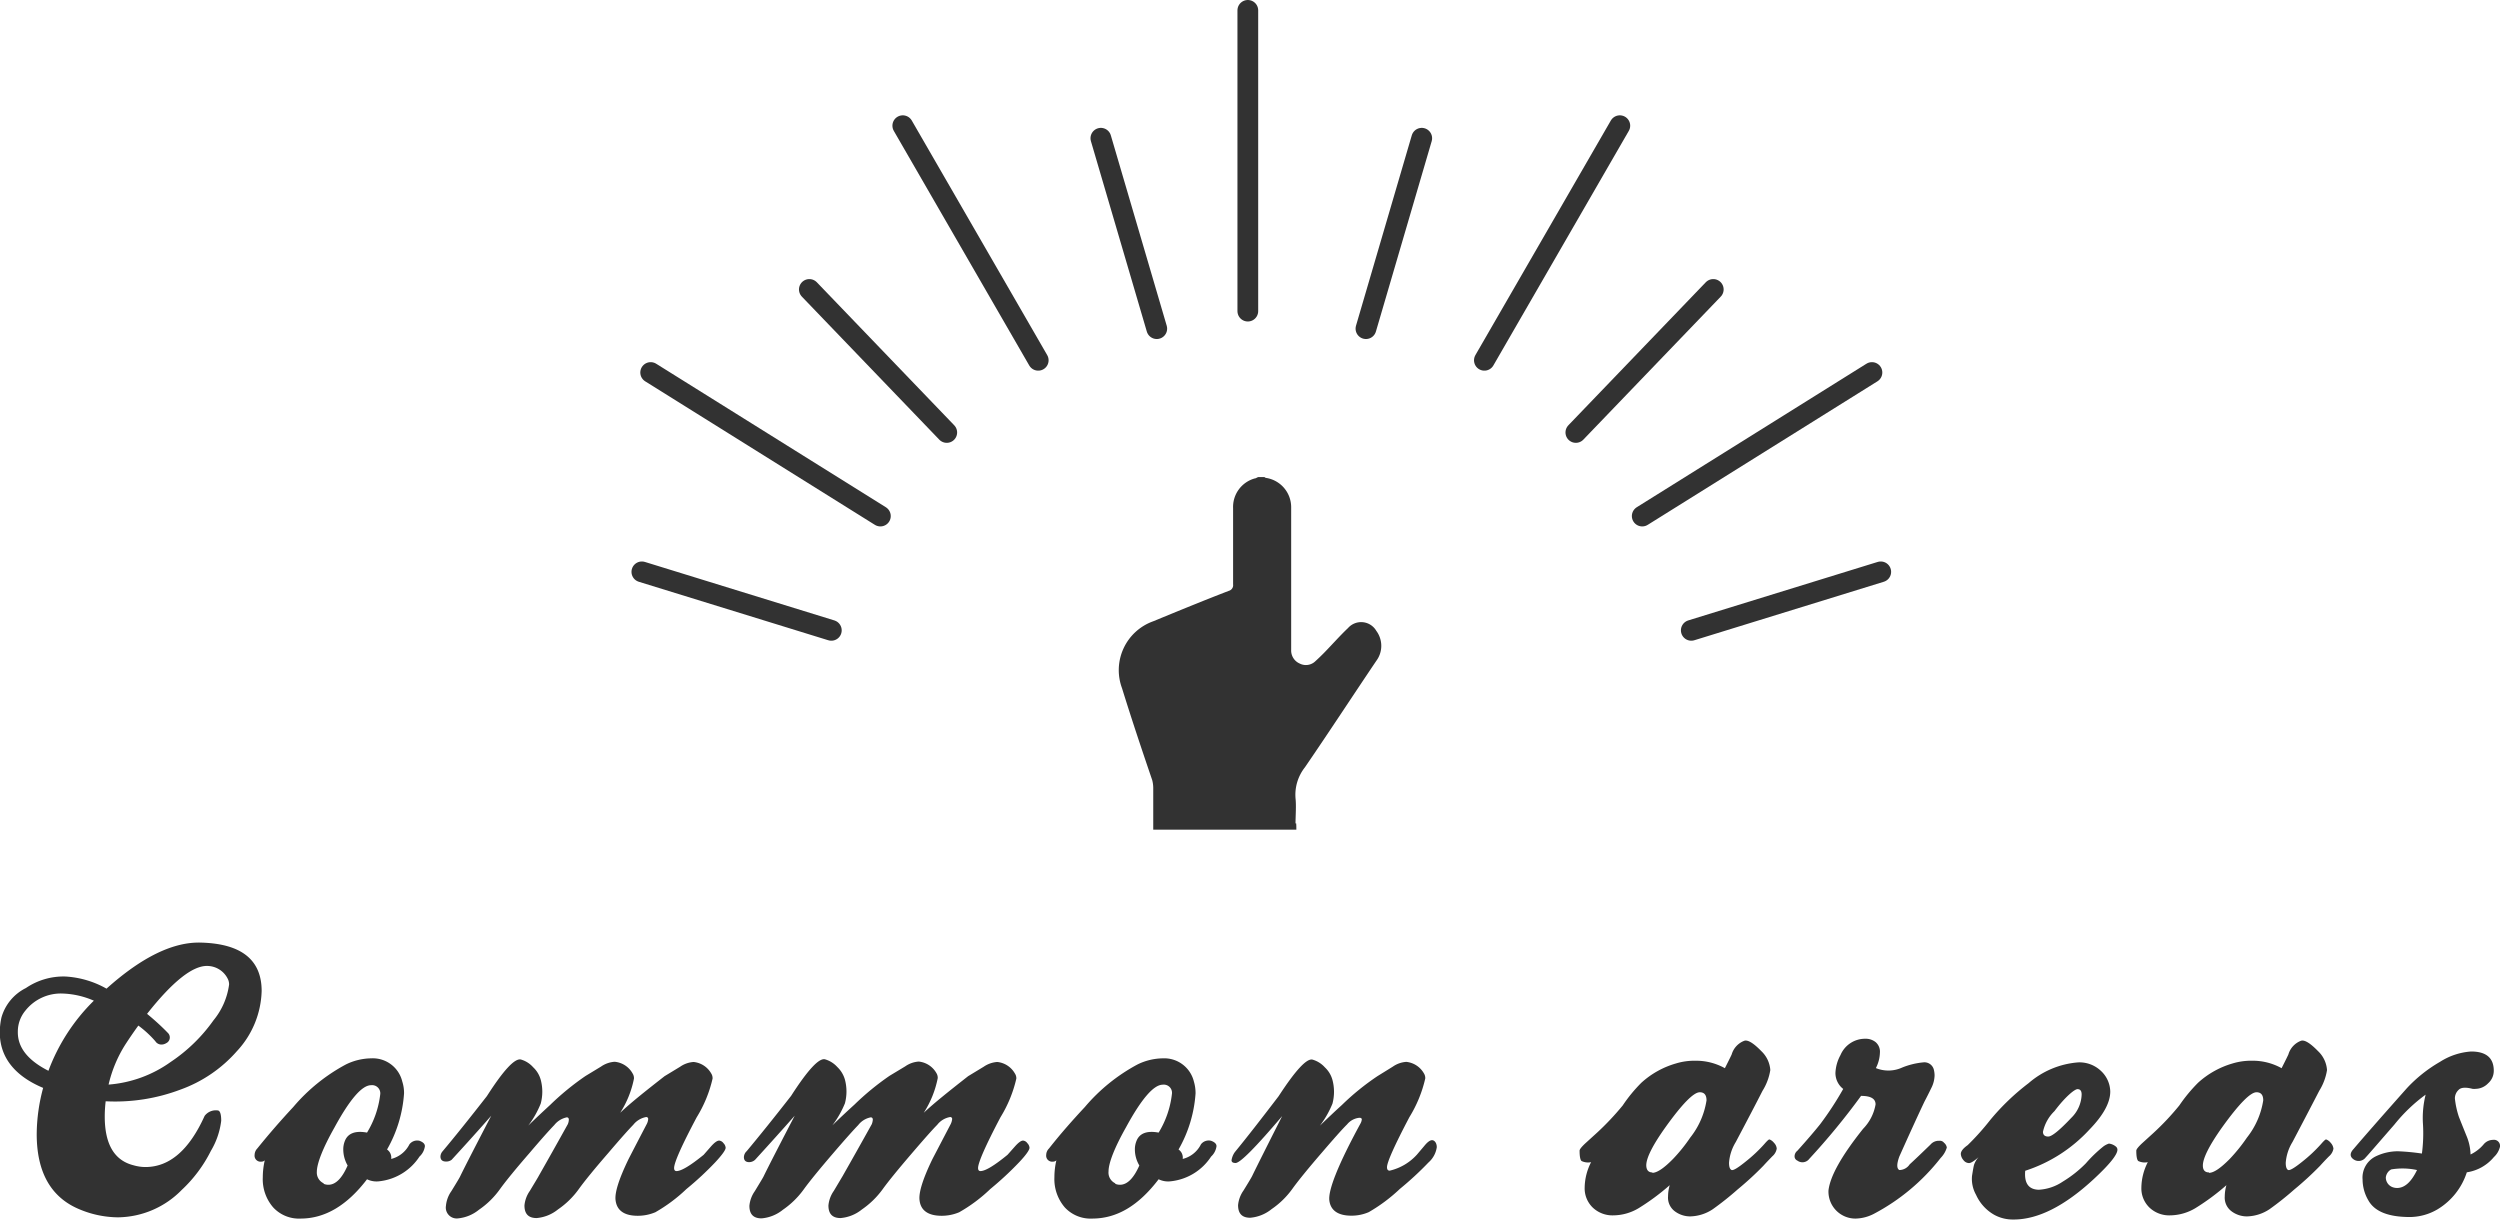
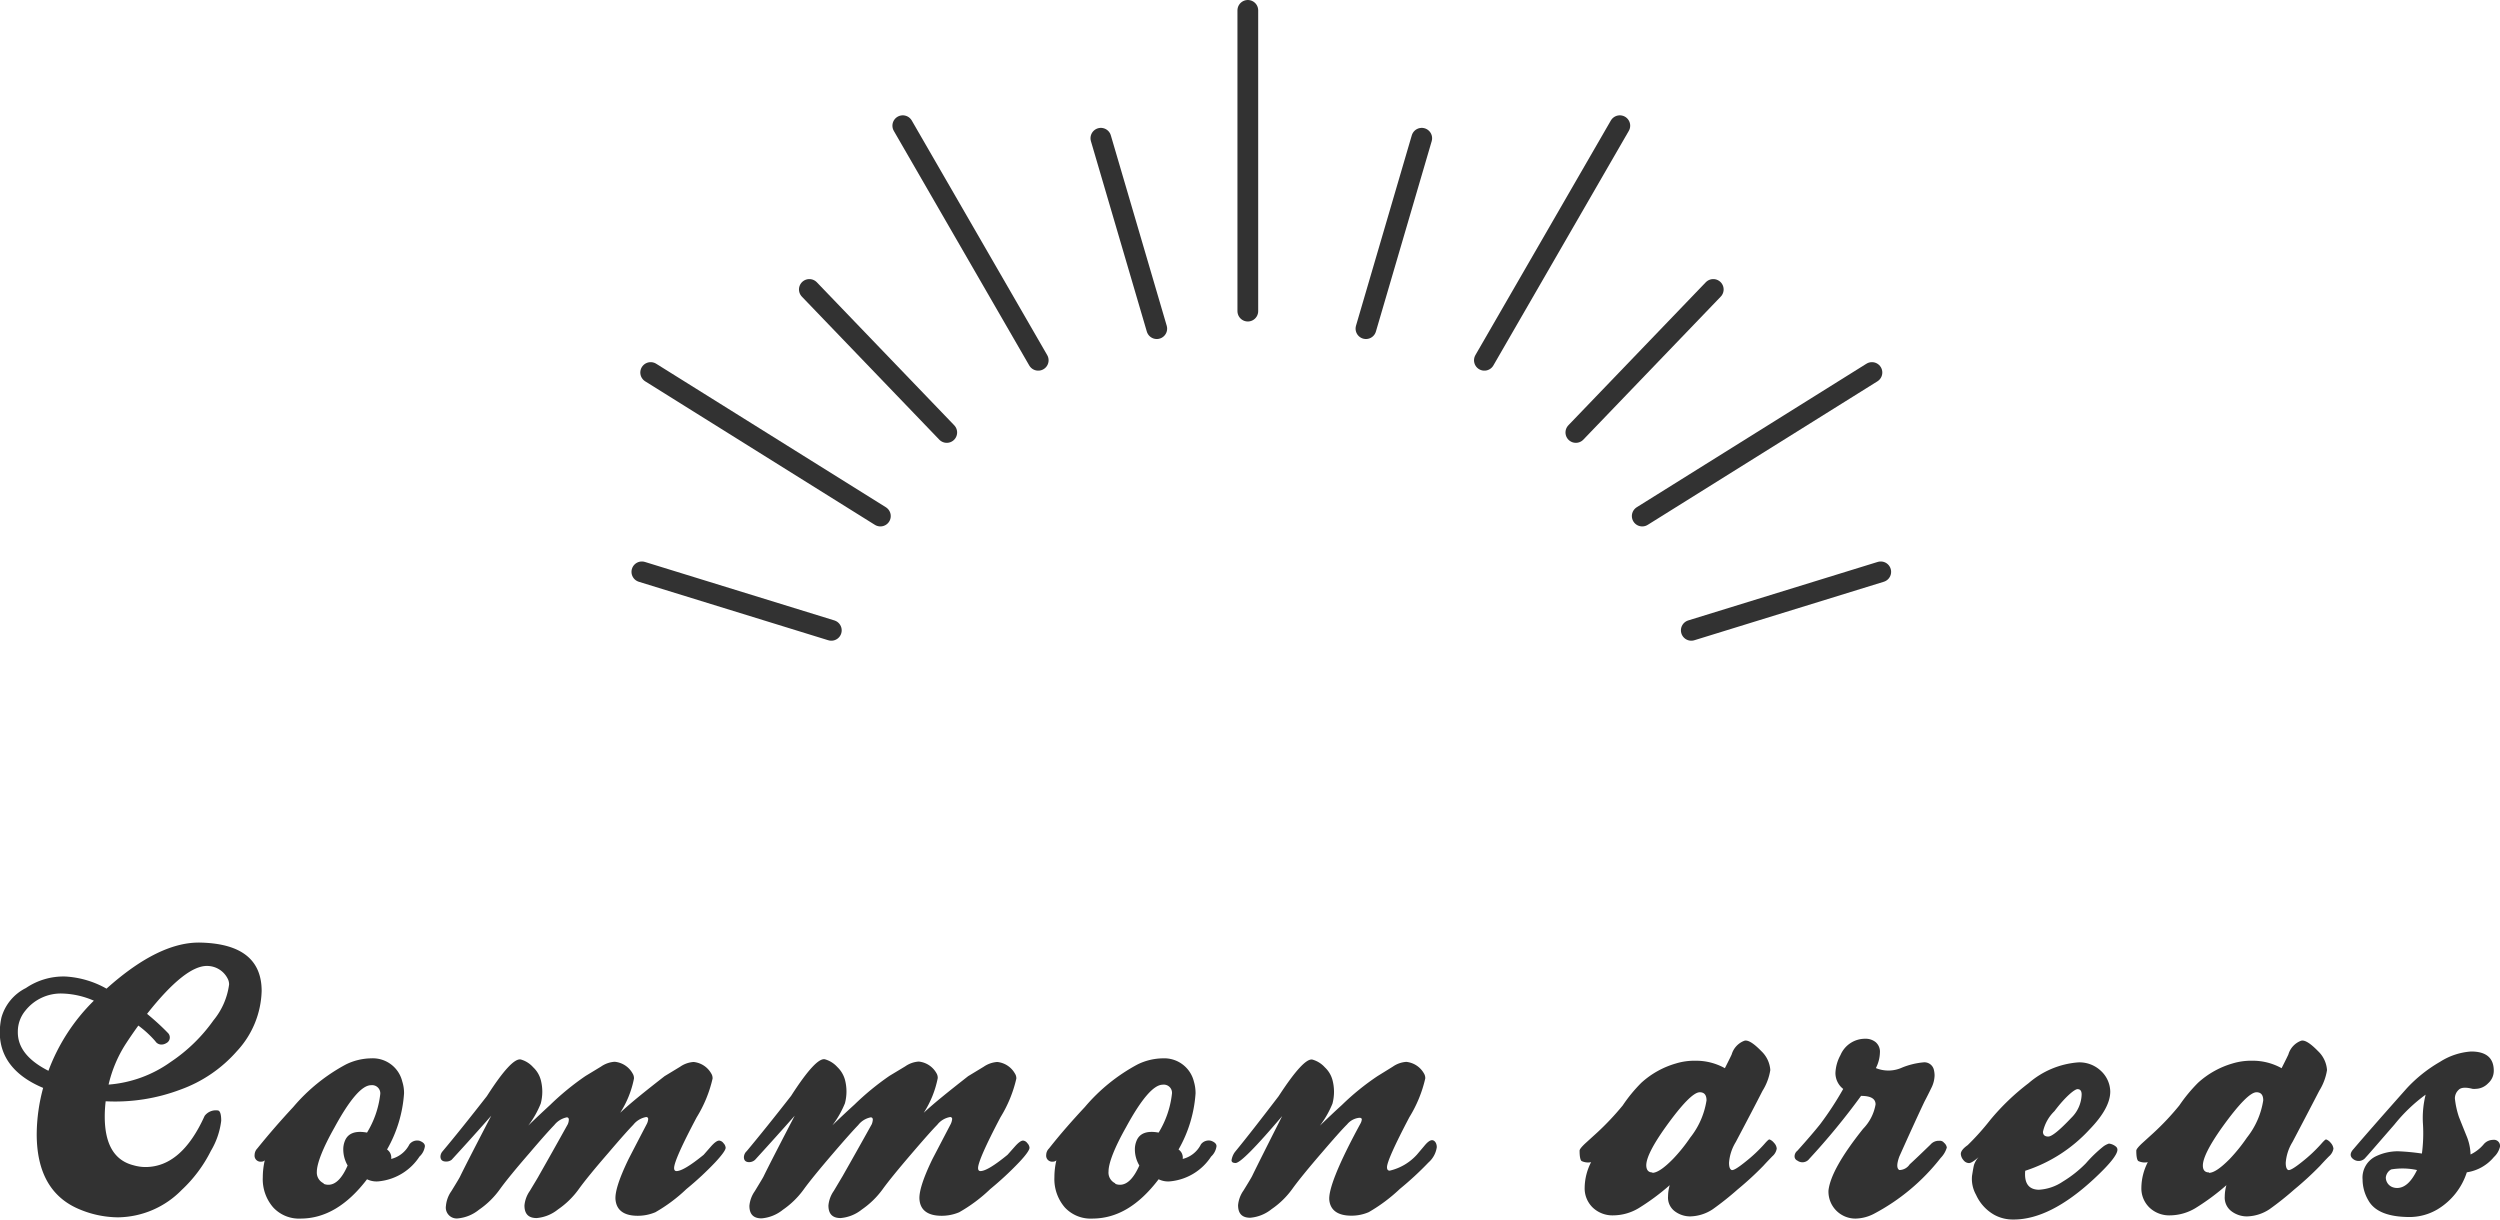
<svg xmlns="http://www.w3.org/2000/svg" width="241.06" height="117.59" viewBox="0 0 241.06 117.59">
  <defs>
    <style>.cls-1{fill:#323232;}.cls-2{fill:none;stroke:#323232;stroke-linecap:round;stroke-linejoin:round;stroke-width:2px;}</style>
  </defs>
  <title>hx_common_area</title>
  <g id="レイヤー_2" data-name="レイヤー 2">
    <g id="レイヤー_1-2" data-name="レイヤー 1">
      <path class="cls-1" d="M22.84,101.36a13.16,13.16,0,0,1-5.43,3.7,17.82,17.82,0,0,1-7.22,1.13,12.33,12.33,0,0,0-.09,1.47q0,4,2.77,4.7a4.22,4.22,0,0,0,1.15.17c2.33,0,4.23-1.65,5.71-4.93a1.35,1.35,0,0,1,1.24-.53c.24,0,.36.33.36,1a7.39,7.39,0,0,1-1,2.91,13.22,13.22,0,0,1-2.81,3.76,8.73,8.73,0,0,1-6.14,2.64,9.74,9.74,0,0,1-3.66-.75c-2.78-1.13-4.18-3.56-4.18-7.28a17.39,17.39,0,0,1,.62-4.45c-2.79-1.17-4.18-3-4.18-5.35a6.68,6.68,0,0,1,.16-1.44,4.56,4.56,0,0,1,2.36-2.84,6.43,6.43,0,0,1,3.82-1.11,9.08,9.08,0,0,1,3.95,1.17q5.1-4.57,9.12-4.44,5.84.16,5.84,4.67A8.86,8.86,0,0,1,22.84,101.36ZM4.67,103.25a18.57,18.57,0,0,1,4.38-6.76A8.16,8.16,0,0,0,6,95.8a4.36,4.36,0,0,0-3.57,1.67,3.15,3.15,0,0,0-.71,2Q1.67,101.73,4.67,103.25Zm9.51-5.49c.72.59,1.39,1.2,2,1.83a.61.61,0,0,1-.16,1,.87.87,0,0,1-.46.13.69.69,0,0,1-.58-.32,10.11,10.11,0,0,0-1.64-1.51c-.46.63-.88,1.25-1.27,1.85a12.5,12.5,0,0,0-1.6,3.84,11.84,11.84,0,0,0,6-2.19,15.75,15.75,0,0,0,4.11-4,6.85,6.85,0,0,0,1.51-3.46,1.19,1.19,0,0,0-.1-.49,2.23,2.23,0,0,0-2-1.3Q17.87,93.09,14.18,97.76Z" />
      <path class="cls-1" d="M40.45,110c.35.13.52.3.52.52a1.64,1.64,0,0,1-.52,1,5.31,5.31,0,0,1-3.85,2.38,2.1,2.1,0,0,1-1.21-.19c-1.92,2.52-4.05,3.79-6.41,3.79a3.38,3.38,0,0,1-2.64-1.08,4.14,4.14,0,0,1-1-2.91,7.23,7.23,0,0,1,.19-1.63.44.44,0,0,1-.32.13.58.58,0,0,1-.66-.65.92.92,0,0,1,.26-.62q1.61-2,3.47-4a17.41,17.41,0,0,1,5.09-4.11,5.67,5.67,0,0,1,2.42-.58,2.92,2.92,0,0,1,3,2.24,3.6,3.6,0,0,1,.17,1.14,12.59,12.59,0,0,1-1.64,5.41.94.94,0,0,1,.4.91,2.7,2.7,0,0,0,1.76-1.41A.94.94,0,0,1,40.45,110Zm-9.24,4.15a1.2,1.2,0,0,0,.45.09q1.05,0,1.86-1.86a3.1,3.1,0,0,1-.42-1.53,2.15,2.15,0,0,1,.16-.85c.29-.72,1-1,2.13-.79a9.08,9.08,0,0,0,1.27-3.66.79.79,0,0,0-.88-.91q-1.31,0-3.53,4.08c-1.13,2-1.7,3.48-1.7,4.28A1.14,1.14,0,0,0,31.21,114.1Z" />
      <path class="cls-1" d="M59.8,107.3c1.06-1,2.49-2.13,4.28-3.53l1.5-.91a2.56,2.56,0,0,1,1.3-.46,2.21,2.21,0,0,1,1.7,1.11.85.85,0,0,1,.13.49,12.34,12.34,0,0,1-1.53,3.73Q65,111.84,65,112.63c0,.19.08.29.23.29.46,0,1.33-.52,2.62-1.57l.71-.81c.33-.37.59-.56.79-.56a.58.58,0,0,1,.41.25.71.71,0,0,1,.21.44c0,.21-.33.68-1,1.4a29.81,29.81,0,0,1-2.78,2.58,15.35,15.35,0,0,1-3,2.24,4.34,4.34,0,0,1-1.7.34c-1.27,0-2-.49-2.13-1.47-.11-.72.31-2.06,1.25-4,.58-1.13,1.17-2.26,1.76-3.39a1.2,1.2,0,0,0,.13-.46.18.18,0,0,0-.2-.2,2.06,2.06,0,0,0-1.24.75c-.41.42-1.22,1.32-2.41,2.72-1.38,1.59-2.32,2.75-2.85,3.49a8.07,8.07,0,0,1-2,1.95,3.77,3.77,0,0,1-2.06.83c-.78,0-1.17-.4-1.17-1.21a2.89,2.89,0,0,1,.52-1.41c.52-.87.81-1.34.85-1.43.87-1.53,1.81-3.2,2.81-5a1.23,1.23,0,0,0,.1-.43c0-.15-.07-.23-.2-.23a2.07,2.07,0,0,0-1.21.75c-.41.42-1.22,1.32-2.41,2.72-1.38,1.59-2.32,2.75-2.85,3.49a8.07,8.07,0,0,1-2,1.95,3.77,3.77,0,0,1-2,.83,1.05,1.05,0,0,1-1.18-1.21,2.89,2.89,0,0,1,.52-1.41c.55-.89.83-1.37.85-1.43q.59-1.22,3-5.85c-1.08,1.24-2.36,2.66-3.82,4.25A.84.84,0,0,1,43,112c-.35,0-.53-.17-.53-.49a.82.82,0,0,1,.2-.49c1.16-1.38,2.58-3.15,4.28-5.33q2.38-3.72,3.27-3.53a2.51,2.51,0,0,1,1.19.75,2.6,2.6,0,0,1,.73,1.21,4.43,4.43,0,0,1,0,2.29,9.13,9.13,0,0,1-1.2,2.12c.76-.74,1.47-1.4,2.12-2a25.65,25.65,0,0,1,3.4-2.78l1.5-.91a2.59,2.59,0,0,1,1.31-.46A2.21,2.21,0,0,1,61,103.51a.85.85,0,0,1,.13.49A9.45,9.45,0,0,1,59.8,107.3Z" />
      <path class="cls-1" d="M89.07,107.3c1.07-1,2.5-2.13,4.28-3.53l1.5-.91a2.62,2.62,0,0,1,1.31-.46,2.21,2.21,0,0,1,1.7,1.11A.85.85,0,0,1,98,104a12.34,12.34,0,0,1-1.53,3.73q-2.16,4.11-2.16,4.9c0,.19.08.29.23.29.46,0,1.33-.52,2.61-1.57l.72-.81c.33-.37.59-.56.78-.56a.56.56,0,0,1,.41.25.71.71,0,0,1,.21.44c0,.21-.32.68-1,1.4a31.19,31.19,0,0,1-2.78,2.58,15,15,0,0,1-3,2.24,4.3,4.3,0,0,1-1.7.34c-1.26,0-2-.49-2.12-1.47-.11-.72.3-2.06,1.24-4l1.77-3.39a1.42,1.42,0,0,0,.13-.46.18.18,0,0,0-.2-.2,2,2,0,0,0-1.24.75c-.42.42-1.22,1.32-2.42,2.72q-2.05,2.39-2.84,3.49a8.25,8.25,0,0,1-2,1.95,3.77,3.77,0,0,1-2.06.83c-.78,0-1.17-.4-1.17-1.21a2.89,2.89,0,0,1,.52-1.41l.85-1.43c.87-1.53,1.81-3.2,2.81-5a1.5,1.5,0,0,0,.1-.43c0-.15-.07-.23-.2-.23a2,2,0,0,0-1.21.75c-.41.42-1.22,1.32-2.42,2.72q-2.05,2.39-2.84,3.49a8.25,8.25,0,0,1-2,1.95,3.77,3.77,0,0,1-2.06.83c-.78,0-1.17-.4-1.17-1.21a2.89,2.89,0,0,1,.52-1.41c.54-.89.83-1.37.85-1.43q.59-1.22,3-5.85-1.64,1.86-3.82,4.25a.86.86,0,0,1-.56.23c-.35,0-.52-.17-.52-.49A.82.82,0,0,1,72,111c1.15-1.38,2.58-3.15,4.28-5.33q2.39-3.72,3.26-3.53a2.54,2.54,0,0,1,1.2.75,2.69,2.69,0,0,1,.73,1.21,4.43,4.43,0,0,1,0,2.29,9.31,9.31,0,0,1-1.21,2.12c.76-.74,1.47-1.4,2.13-2a25.75,25.75,0,0,1,3.39-2.78l1.51-.91a2.56,2.56,0,0,1,1.3-.46,2.21,2.21,0,0,1,1.7,1.11.85.85,0,0,1,.13.49A9.55,9.55,0,0,1,89.07,107.3Z" />
      <path class="cls-1" d="M116.78,110c.35.13.52.3.52.52a1.64,1.64,0,0,1-.52,1,5.31,5.31,0,0,1-3.85,2.38,2.1,2.1,0,0,1-1.21-.19c-1.92,2.52-4,3.79-6.41,3.79a3.38,3.38,0,0,1-2.64-1.08,4.18,4.18,0,0,1-1-2.91,7.23,7.23,0,0,1,.19-1.63.44.44,0,0,1-.32.13.58.58,0,0,1-.66-.65.89.89,0,0,1,.27-.62c1.06-1.35,2.22-2.67,3.46-4a17.41,17.41,0,0,1,5.09-4.11,5.67,5.67,0,0,1,2.42-.58,2.94,2.94,0,0,1,3,2.24,3.92,3.92,0,0,1,.16,1.14,12.59,12.59,0,0,1-1.64,5.41.94.94,0,0,1,.4.91,2.68,2.68,0,0,0,1.76-1.41A.94.94,0,0,1,116.78,110Zm-9.24,4.15a1.2,1.2,0,0,0,.45.09c.7,0,1.32-.62,1.87-1.86a3,3,0,0,1-.43-1.53,2.15,2.15,0,0,1,.16-.85c.29-.72,1-1,2.13-.79A9.08,9.08,0,0,0,113,105.5a.79.79,0,0,0-.88-.91q-1.31,0-3.53,4.08c-1.13,2-1.7,3.48-1.7,4.28A1.14,1.14,0,0,0,107.54,114.1Z" />
      <path class="cls-1" d="M119.14,112.14c-.26,0-.39-.09-.39-.26a1.8,1.8,0,0,1,.32-.79c1.14-1.39,2.54-3.19,4.22-5.39q2.42-3.72,3.26-3.53a2.54,2.54,0,0,1,1.2.75,2.6,2.6,0,0,1,.73,1.21,4.43,4.43,0,0,1,0,2.29,9.31,9.31,0,0,1-1.21,2.12c.77-.74,1.47-1.4,2.13-2a24.16,24.16,0,0,1,3.43-2.78l1.47-.91a2.56,2.56,0,0,1,1.3-.46,2.21,2.21,0,0,1,1.7,1.11.85.85,0,0,1,.13.49,12.34,12.34,0,0,1-1.53,3.73q-2.16,4.11-2.16,4.83c0,.22.09.33.26.33a5.09,5.09,0,0,0,2.62-1.54l.72-.85c.3-.37.55-.55.75-.55s.45.23.45.68a2.4,2.4,0,0,1-.8,1.47,30.88,30.88,0,0,1-2.76,2.55,15.89,15.89,0,0,1-3,2.24,4.17,4.17,0,0,1-1.68.34c-1.26,0-2-.49-2.12-1.47s.83-3.43,3-7.41a1,1,0,0,0,.13-.4c0-.1-.08-.16-.23-.16a1.75,1.75,0,0,0-1.19.64c-.43.42-1.24,1.33-2.44,2.73-1.37,1.59-2.31,2.75-2.84,3.49a8.07,8.07,0,0,1-2,1.95,3.77,3.77,0,0,1-2.06.83c-.78,0-1.17-.4-1.17-1.21a2.89,2.89,0,0,1,.52-1.41c.55-.89.83-1.37.85-1.43.39-.81,1.35-2.72,2.88-5.75C121.07,110.63,119.58,112.14,119.14,112.14Z" />
      <path class="cls-1" d="M166.32,103c.44-.87.66-1.32.66-1.34a2,2,0,0,1,1.23-1.31q.51-.14,1.62,1a2.77,2.77,0,0,1,.87,1.83,5.35,5.35,0,0,1-.75,2q-.85,1.67-2.58,4.94a4.44,4.44,0,0,0-.65,2c0,.37.07.6.23.69s.63-.2,1.43-.85a14,14,0,0,0,1.73-1.63c.27-.31.43-.46.49-.46s.29.11.46.33a.9.9,0,0,1,.26.55,1.23,1.23,0,0,1-.42.74c-.28.29-.58.6-.88.93a30.46,30.46,0,0,1-2.47,2.27,28.88,28.88,0,0,1-2.4,1.91,4.09,4.09,0,0,1-2.16.69,2.47,2.47,0,0,1-1.48-.48,1.64,1.64,0,0,1-.67-1.45,4,4,0,0,1,.16-1.08,22.1,22.1,0,0,1-3,2.22,4.82,4.82,0,0,1-2.42.69,2.76,2.76,0,0,1-2-.75,2.57,2.57,0,0,1-.78-1.93,5.52,5.52,0,0,1,.62-2.45,1.44,1.44,0,0,1-.92-.11c-.13-.12-.19-.47-.19-1q0-.19.57-.72l1.1-1a26.05,26.05,0,0,0,2.49-2.64,14.4,14.4,0,0,1,1.8-2.19,8.4,8.4,0,0,1,3.34-1.86,6.11,6.11,0,0,1,1.86-.26A5.7,5.7,0,0,1,166.32,103Zm-7,10.09c.46,0,1.13-.45,2-1.34a15.62,15.62,0,0,0,1.66-2.06,7.64,7.64,0,0,0,1.57-3.59c0-.52-.22-.78-.65-.78q-.89,0-3.3,3.36-1.86,2.61-1.86,3.69C158.75,112.81,158.94,113.05,159.33,113.05Z" />
      <path class="cls-1" d="M177.73,105a1.94,1.94,0,0,1-.75-1.54,3.91,3.91,0,0,1,.49-1.73,2.57,2.57,0,0,1,2.39-1.57,1.52,1.52,0,0,1,1,.33,1.21,1.21,0,0,1,.41,1,3.49,3.49,0,0,1-.39,1.5,3.2,3.2,0,0,0,2.55-.06,7.29,7.29,0,0,1,2-.49.94.94,0,0,1,1.05.75,2.31,2.31,0,0,1,.06.52,2.84,2.84,0,0,1-.33,1.23c-.21.44-.43.87-.65,1.29-.72,1.52-1.52,3.28-2.42,5.29-.26.72-.26,1.15,0,1.3a1.21,1.21,0,0,0,1-.55c.53-.48,1.18-1.11,2-1.9A1.05,1.05,0,0,1,187,110a.49.49,0,0,1,.45.19.73.73,0,0,1,.27.46,2.41,2.41,0,0,1-.59,1,20,20,0,0,1-6.44,5.39,4,4,0,0,1-1.76.46,2.6,2.6,0,0,1-2.62-2.72q.24-2.06,3.34-5.94a4.43,4.43,0,0,0,1.2-2.35c0-.55-.46-.82-1.4-.82a67.21,67.21,0,0,1-5,6.08.82.82,0,0,1-1.14.16.44.44,0,0,1-.27-.42.69.69,0,0,1,.27-.53q1.4-1.56,2.19-2.55A30.71,30.71,0,0,0,177.73,105Z" />
      <path class="cls-1" d="M195.28,112.89c-.11,1.2.33,1.81,1.31,1.83a4.6,4.6,0,0,0,2.32-.79,11.25,11.25,0,0,0,2.22-1.76,13,13,0,0,1,1.68-1.62,1.87,1.87,0,0,1,.54-.28,1.25,1.25,0,0,1,.65.27.39.39,0,0,1,.17.32c0,.48-.77,1.43-2.29,2.84-2.81,2.6-5.38,3.89-7.71,3.89a3.73,3.73,0,0,1-1.89-.46,4.2,4.2,0,0,1-1.74-1.92,3.14,3.14,0,0,1-.39-1.83c.09-.55.15-.91.2-1.08a2.27,2.27,0,0,1,.72-1c-.57.57-1,.85-1.21.85a.7.7,0,0,1-.54-.29,1,1,0,0,1-.25-.59c0-.26.22-.54.66-.85a24.27,24.27,0,0,0,2.17-2.42,22.34,22.34,0,0,1,3.71-3.56,8.25,8.25,0,0,1,4.77-2,3,3,0,0,1,2.19.81,2.79,2.79,0,0,1,.91,2c0,1.05-.65,2.27-2,3.66A14.47,14.47,0,0,1,195.28,112.89Zm2.22-3.3q.52,0,2.22-1.8a3.27,3.27,0,0,0,1-2.25c0-.35-.13-.52-.4-.52s-1.15.7-2.22,2.12a3.91,3.91,0,0,0-1.11,2C197,109.45,197.18,109.59,197.5,109.59Z" />
      <path class="cls-1" d="M220,103c.44-.87.66-1.32.66-1.34a2,2,0,0,1,1.23-1.31q.51-.14,1.62,1a2.77,2.77,0,0,1,.87,1.83,5.35,5.35,0,0,1-.75,2q-.86,1.67-2.58,4.94a4.44,4.44,0,0,0-.65,2c0,.37.07.6.22.69s.64-.2,1.44-.85a14,14,0,0,0,1.73-1.63c.27-.31.43-.46.49-.46s.29.11.46.33a1,1,0,0,1,.26.55,1.23,1.23,0,0,1-.42.74c-.29.29-.58.6-.88.93a30.46,30.46,0,0,1-2.47,2.27,28.88,28.88,0,0,1-2.4,1.91,4.09,4.09,0,0,1-2.16.69,2.47,2.47,0,0,1-1.48-.48,1.64,1.64,0,0,1-.67-1.45,4,4,0,0,1,.16-1.08,22.1,22.1,0,0,1-3,2.22,4.85,4.85,0,0,1-2.42.69,2.76,2.76,0,0,1-2-.75,2.57,2.57,0,0,1-.78-1.93,5.52,5.52,0,0,1,.62-2.45,1.44,1.44,0,0,1-.92-.11c-.13-.12-.19-.47-.19-1q0-.19.57-.72l1.1-1a25.15,25.15,0,0,0,2.48-2.64,15,15,0,0,1,1.81-2.19,8.43,8.43,0,0,1,3.33-1.86,6.17,6.17,0,0,1,1.87-.26A5.7,5.7,0,0,1,220,103Zm-7,10.09c.46,0,1.12-.45,2-1.34a16.47,16.47,0,0,0,1.66-2.06,7.64,7.64,0,0,0,1.57-3.59c0-.52-.22-.78-.65-.78q-.88,0-3.3,3.36c-1.24,1.74-1.87,3-1.87,3.69C212.4,112.81,212.6,113.05,213,113.05Z" />
      <path class="cls-1" d="M238.22,111.32a3.82,3.82,0,0,0,1.24-.95,1.2,1.2,0,0,1,.92-.46.59.59,0,0,1,.68.66,2,2,0,0,1-.59,1,4.2,4.2,0,0,1-2.61,1.47,6.47,6.47,0,0,1-2.81,3.56,5.31,5.31,0,0,1-2.68.75c-2.07,0-3.4-.53-4-1.6a4,4,0,0,1-.56-2,2.28,2.28,0,0,1,1.27-2.25,4.94,4.94,0,0,1,2.13-.49,21.25,21.25,0,0,1,2.32.22,14.7,14.7,0,0,0,.1-2.87,9.29,9.29,0,0,1,.26-2.81,15.73,15.73,0,0,0-3,2.87c-1.74,2-2.66,3.07-2.77,3.17a.85.85,0,0,1-1.18.2c-.37-.26-.37-.6,0-1q1.53-1.8,5.13-5.85a13.65,13.65,0,0,1,3.2-2.55,6.35,6.35,0,0,1,3-1q2.19,0,2.19,1.86a1.61,1.61,0,0,1-.55,1.21,1.7,1.7,0,0,1-1.18.53,1.65,1.65,0,0,1-.32,0c-.66-.17-1.11-.14-1.34.1a1.12,1.12,0,0,0-.36.82,8.15,8.15,0,0,0,.39,1.79q.06.16.72,1.8A4.94,4.94,0,0,1,238.22,111.32Zm-5.16,1.5a6.62,6.62,0,0,0-2.49-.06,1,1,0,0,0-.52.78,1,1,0,0,0,.62.92,1.25,1.25,0,0,0,.46.09C231.85,114.55,232.49,114,233.06,112.82Z" />
      <line class="cls-2" x1="120.32" y1="30" x2="120.32" y2="1" />
      <line class="cls-2" x1="111.54" y1="31.69" x2="106.15" y2="13.33" />
      <line class="cls-2" x1="91.29" y1="41.7" x2="78.04" y2="27.91" />
      <line class="cls-2" x1="80.16" y1="60.78" x2="61.89" y2="55.14" />
      <line class="cls-2" x1="100.11" y1="34.74" x2="87.05" y2="12.12" />
      <line class="cls-2" x1="84.89" y1="49.76" x2="62.74" y2="35.92" />
      <line class="cls-2" x1="131.71" y1="31.69" x2="137.09" y2="13.33" />
      <line class="cls-2" x1="151.95" y1="41.7" x2="165.2" y2="27.91" />
      <line class="cls-2" x1="163.08" y1="60.78" x2="181.35" y2="55.14" />
      <line class="cls-2" x1="143.13" y1="34.74" x2="156.19" y2="12.12" />
      <line class="cls-2" x1="158.35" y1="49.76" x2="180.5" y2="35.92" />
-       <path class="cls-1" d="M125,80h-13.8c0-2,0-2.78,0-4.06a3,3,0,0,0-.1-.72c-1-2.93-2-5.92-2.91-8.86a5,5,0,0,1,3-6.45c2.43-1,4.86-2,7.3-2.94a.56.56,0,0,0,.41-.62q0-3.69,0-7.36A2.85,2.85,0,0,1,121,46.13c.12,0,.24-.13.37-.13h.52c.06,0,.12.08.18.08a2.86,2.86,0,0,1,2.43,2.82V62.67a1.37,1.37,0,0,0,.82,1.31,1.31,1.31,0,0,0,1.52-.23q.45-.41.87-.84c.76-.78,1.48-1.6,2.27-2.35a1.69,1.69,0,0,1,2.73.27,2.42,2.42,0,0,1,0,2.89c-2.3,3.41-4.55,6.86-6.88,10.26a4.28,4.28,0,0,0-.91,3c.08.73,0,1.69,0,2.42C124.94,79.53,125,79,125,80Z" />
    </g>
  </g>
</svg>